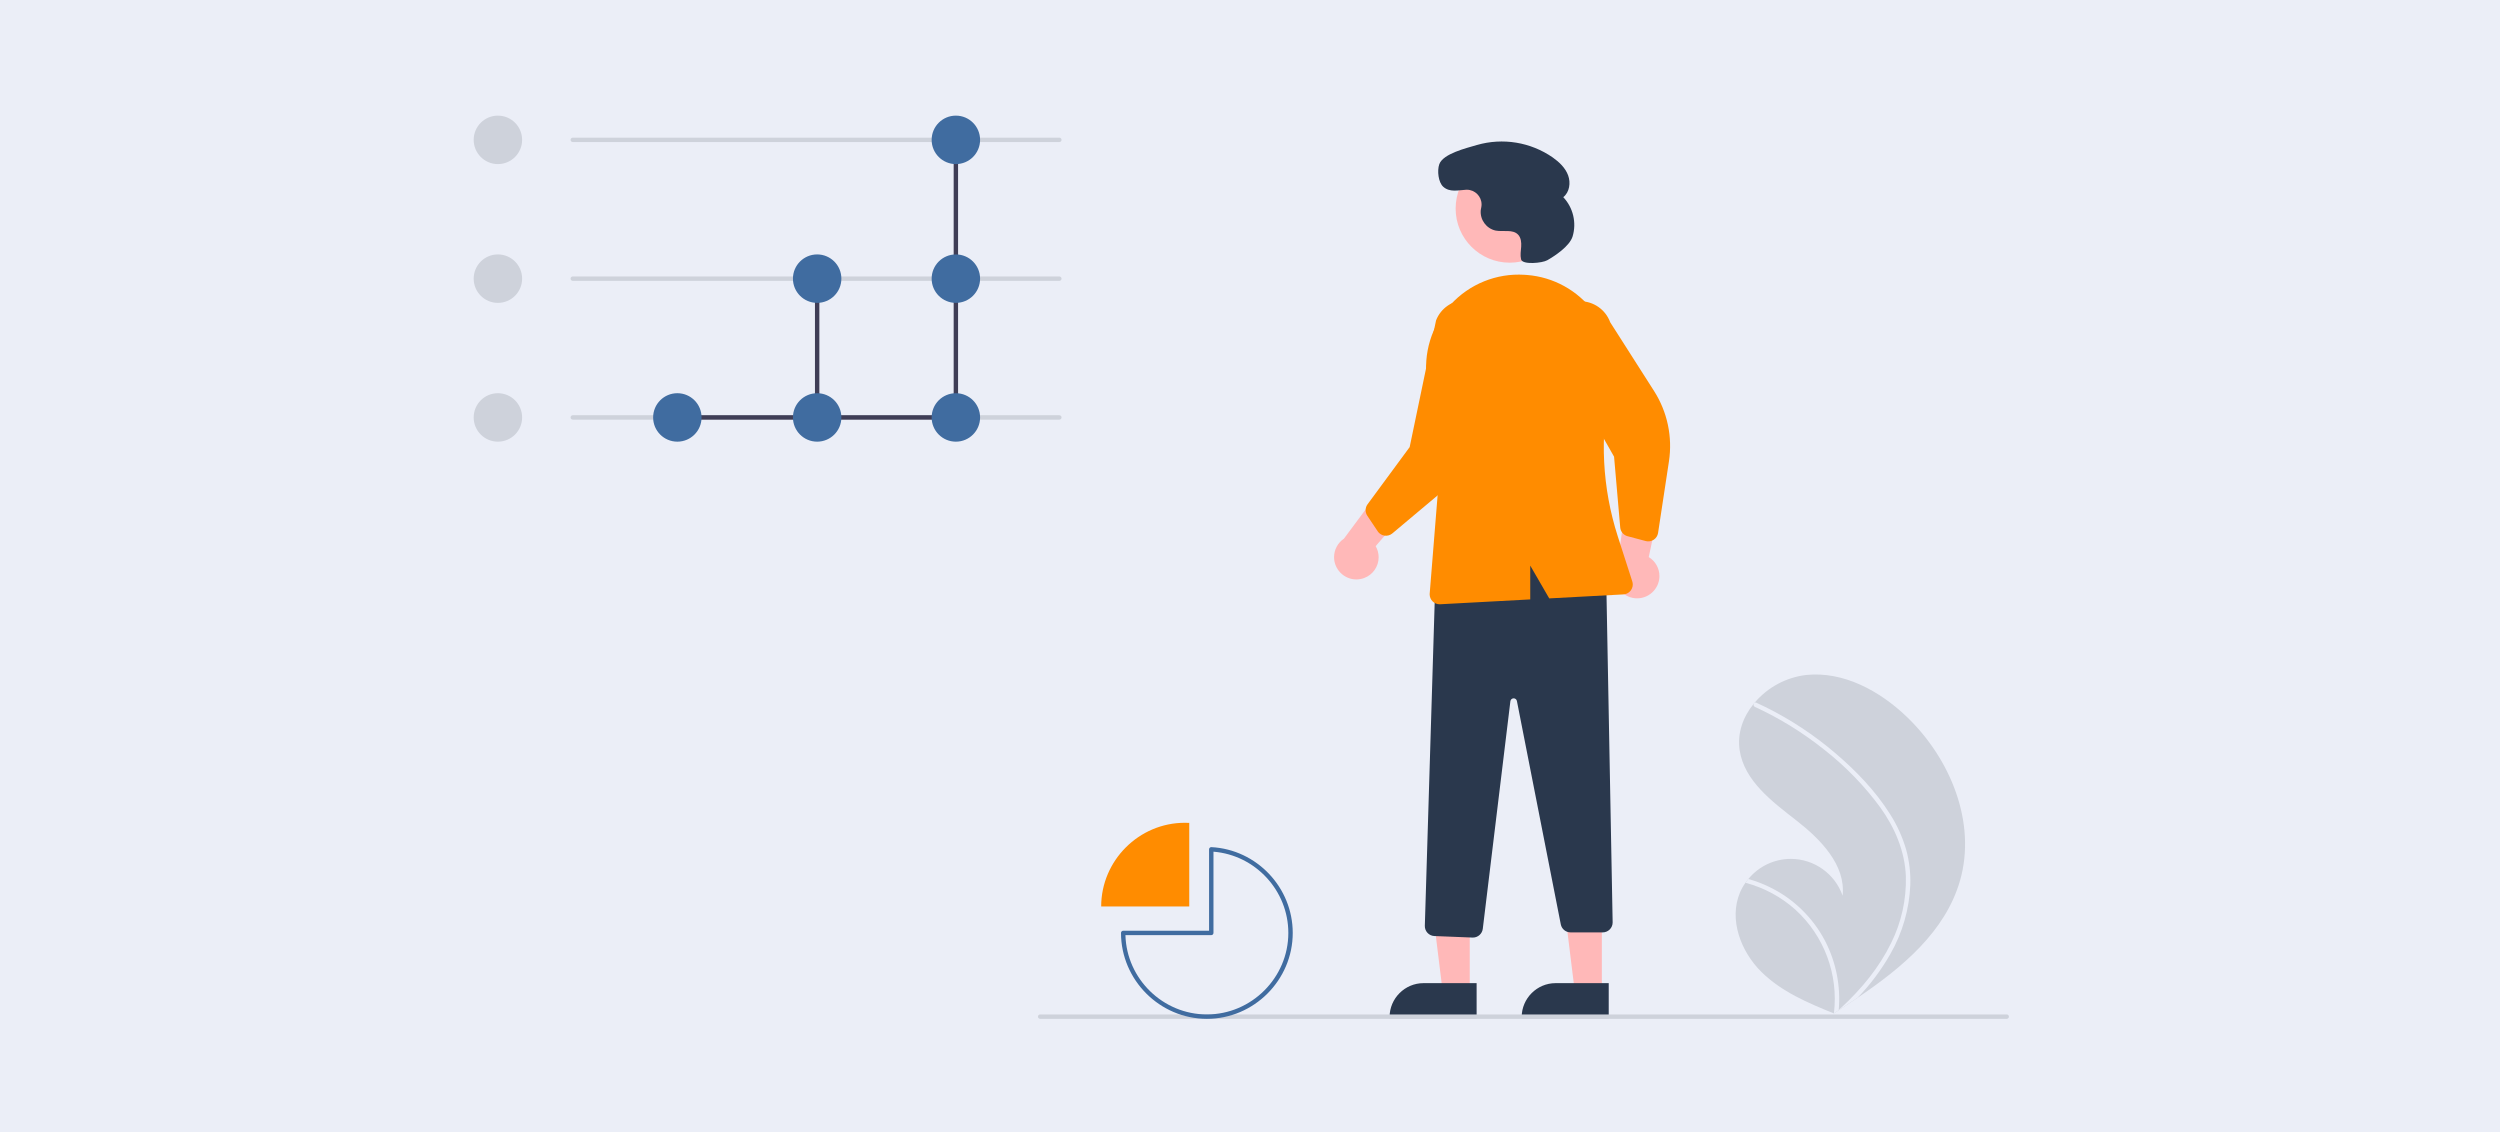
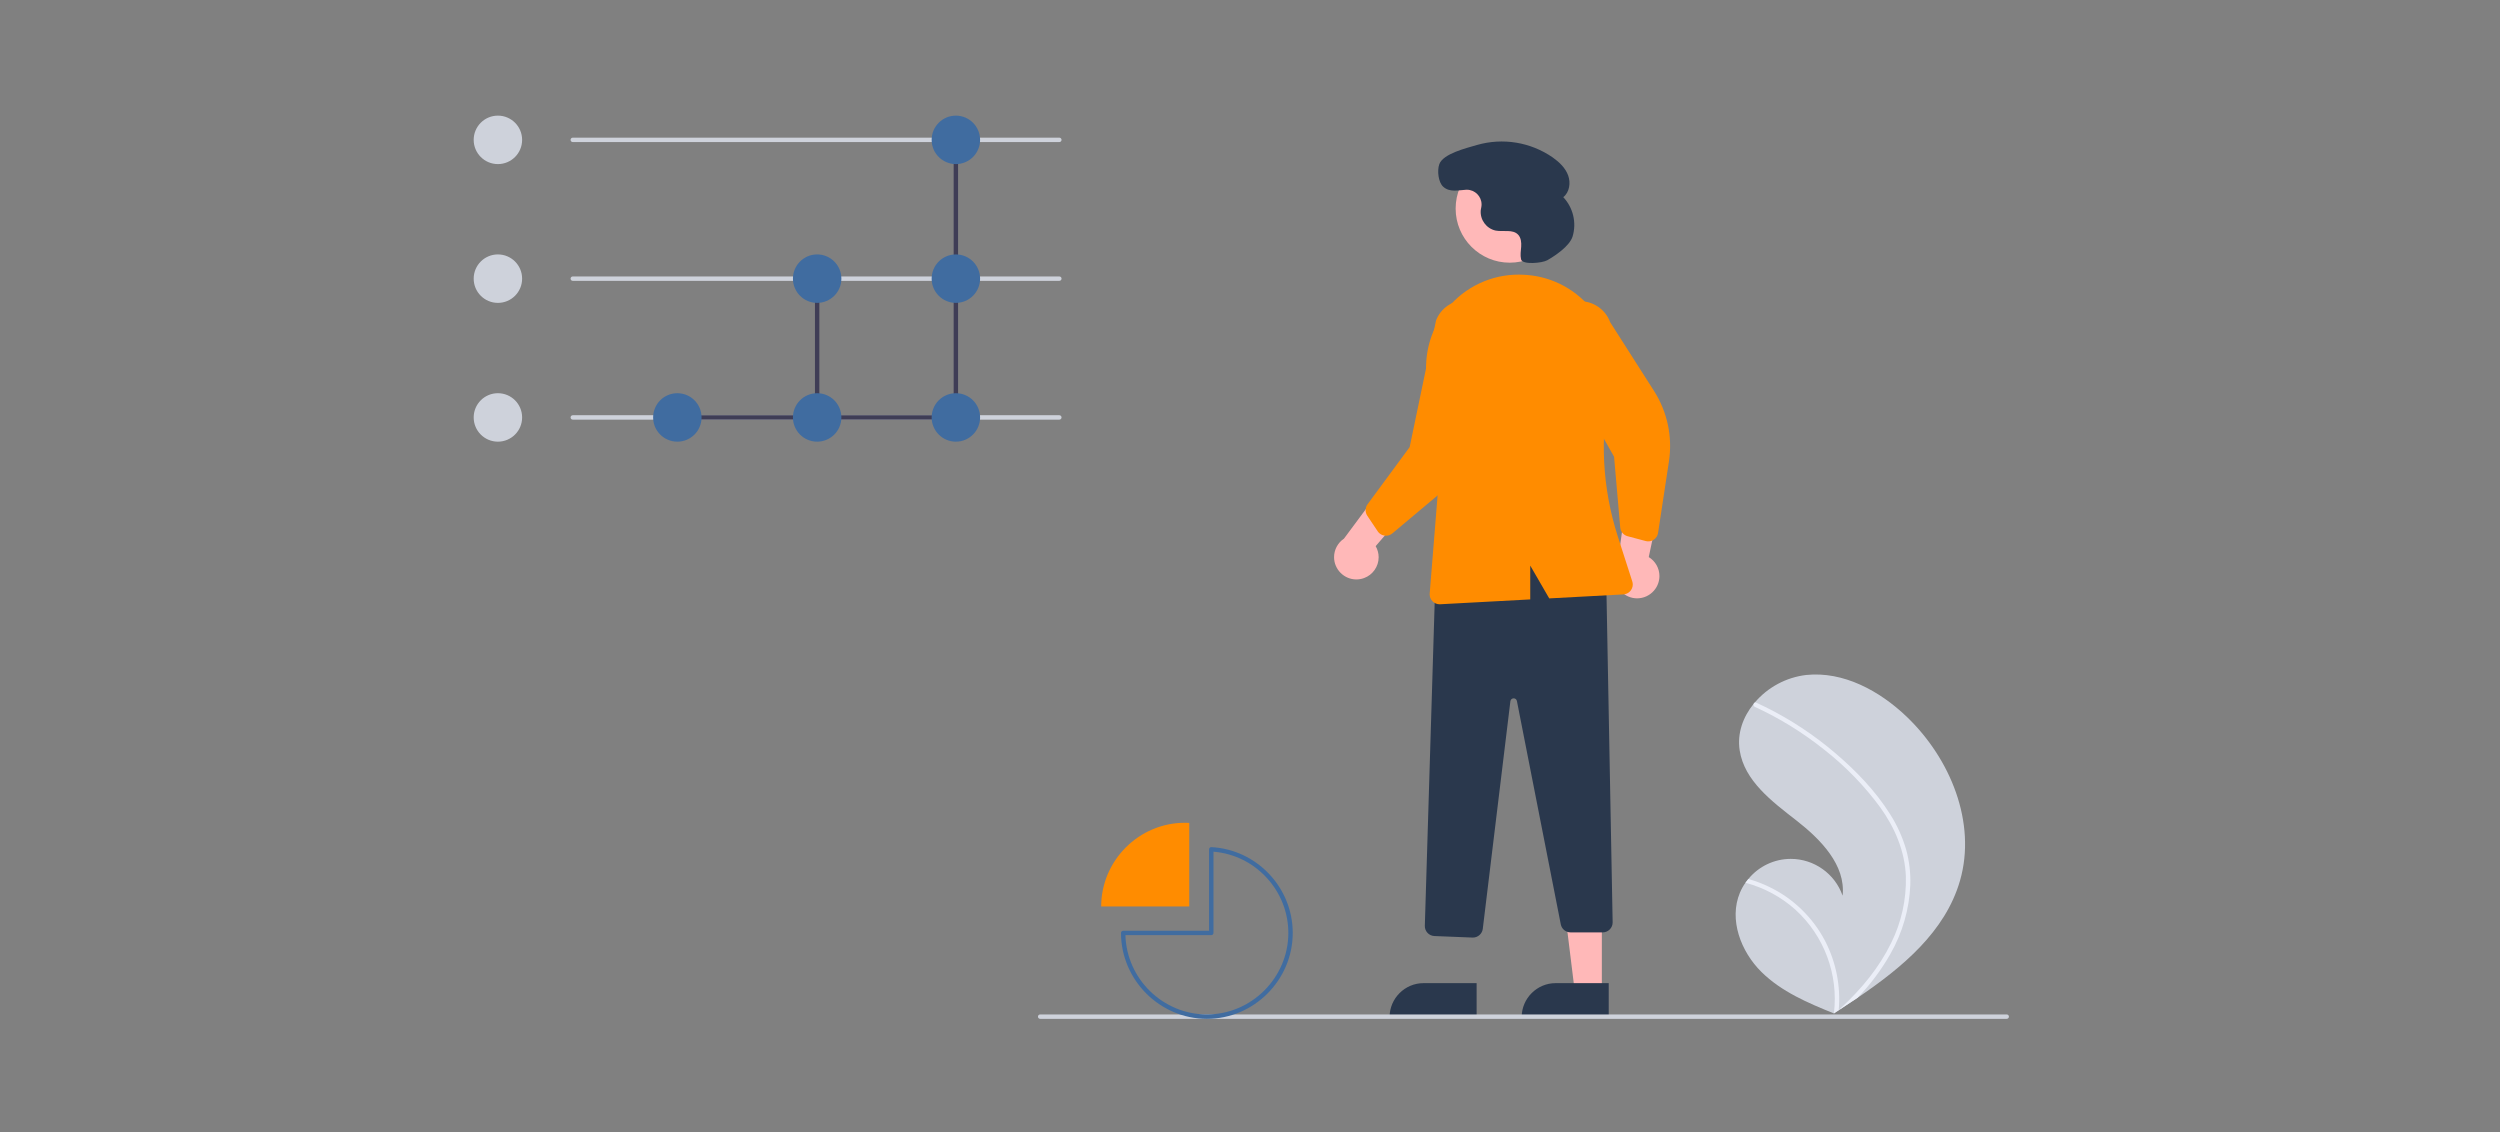
<svg xmlns="http://www.w3.org/2000/svg" preserveAspectRatio="xMidYMid slice" width="1435px" height="650px" viewBox="0 0 570 320" version="1.1" xml:space="preserve" style="fill-rule:evenodd;clip-rule:evenodd;stroke-linejoin:round;stroke-miterlimit:2;">
  <rect x="0" y="0" width="570" height="320" fill="#808080" stroke="none" />
  <g transform="matrix(1,0,0,1,-16415,-1202)">
    <g transform="matrix(1,0,0,1,15500,7.56017e-12)">
      <g transform="matrix(1,0,0,0.925,600,179.11)">
-         <rect x="315" y="1106" width="570" height="346" style="fill:rgb(235,238,247);" />
        <g transform="matrix(0.502,0,0,0.543,423,1167.74)">
          <g transform="matrix(1,0,0,1,-251.36,-245)">
            <path d="M926.423,592.271C919.745,615.437 900.247,631.654 879.908,645.429C877.068,647.353 874.228,649.233 871.386,651.068C871.367,651.076 871.347,651.094 871.327,651.103C871.191,651.191 871.054,651.279 870.926,651.367C870.34,651.745 869.753,652.124 869.171,652.497L869.491,652.641C869.491,652.641 869.805,652.808 869.461,652.667C869.359,652.625 869.252,652.586 869.15,652.543C857.335,647.778 845.309,642.661 836.254,633.734C826.861,624.464 821.372,609.924 826.458,597.745C827.126,596.15 827.971,594.634 828.976,593.226C829.388,592.636 829.832,592.071 830.295,591.516C835.026,585.742 842.109,582.389 849.574,582.389C860.143,582.389 869.615,589.112 873.101,599.09C874.596,585.177 863.124,573.523 852.083,564.924C841.038,556.33 828.488,546.97 826.353,533.135C825.16,525.437 827.837,517.977 832.714,511.988C832.865,511.806 833.015,511.625 833.171,511.448C839.105,504.475 847.458,499.993 856.549,498.906C873.485,497.145 889.936,506.11 902.24,517.885C922.043,536.831 934.014,565.932 926.423,592.271Z" style="fill:rgb(206,210,219);fill-rule:nonzero;" />
          </g>
          <g transform="matrix(1,0,0,1,-251.36,-245)">
            <path d="M894.589,561.971C897.84,567.028 900.335,572.532 901.997,578.309C903.402,583.473 904.028,588.817 903.853,594.166C903.399,605.171 900.309,615.909 894.843,625.472C890.726,632.727 885.707,639.433 879.908,645.429C877.068,647.353 874.227,649.233 871.386,651.068C871.367,651.076 871.347,651.094 871.327,651.103C871.191,651.191 871.054,651.279 870.926,651.367C870.34,651.745 869.753,652.124 869.171,652.497C869.171,652.497 869.805,652.808 869.461,652.667C869.359,652.625 869.252,652.586 869.15,652.543C871.297,634.941 864.76,617.35 851.638,605.421C845.151,599.628 837.385,595.449 828.976,593.226C829.388,592.636 829.833,592.071 830.295,591.516C833.543,592.427 836.704,593.623 839.741,595.091C850.597,600.303 859.489,608.877 865.095,619.535C870.126,629.213 872.292,640.129 871.337,650.995C871.823,650.555 872.309,650.105 872.78,649.66C881.759,641.289 889.734,631.681 895.131,620.592C899.813,611.201 902.115,600.802 901.832,590.313C901.392,578.876 896.834,568.281 890.236,559.059C883.005,549.219 874.462,540.414 864.844,532.89C855.152,525.127 844.547,518.579 833.264,513.393C832.739,513.148 832.495,512.525 832.714,511.988C832.789,511.755 832.953,511.56 833.171,511.448C833.398,511.35 833.657,511.361 833.875,511.477C835.268,512.119 836.651,512.769 838.023,513.447C849.453,519.096 860.136,526.144 869.828,534.427C879.19,542.409 888.004,551.528 894.589,561.971Z" style="fill:rgb(235,238,247);fill-rule:nonzero;" />
          </g>
          <g transform="matrix(1,0,0,1,-251.36,-245)">
            <path d="M655.749,454.912C659.718,453.473 662.377,449.68 662.377,445.458C662.377,443.691 661.911,441.954 661.026,440.424L684.385,413.38L665.971,410.983L646.612,437.032C643.814,438.907 642.131,442.061 642.131,445.43C642.131,450.976 646.695,455.54 652.241,455.54C653.439,455.54 654.626,455.327 655.749,454.912L655.749,454.912Z" style="fill:rgb(255,184,184);fill-rule:nonzero;" />
          </g>
          <g transform="matrix(1,0,0,1,-251.36,-245)">
            <path d="M787.413,460.626C789.021,458.793 789.908,456.435 789.908,453.997C789.908,450.479 788.062,447.208 785.051,445.389L792.476,410.434L775.188,417.213L770.787,449.367C770.045,450.803 769.658,452.395 769.658,454.01C769.658,459.557 774.222,464.121 779.768,464.121C782.701,464.121 785.494,462.844 787.413,460.626Z" style="fill:rgb(255,184,184);fill-rule:nonzero;" />
          </g>
-           <path d="M452.389,397.799L440.129,397.798L434.297,350.51L452.391,350.511L452.389,397.799Z" style="fill:rgb(255,184,184);fill-rule:nonzero;" />
          <g transform="matrix(1,0,0,1,-251.36,-245)">
            <path d="M706.876,654.683L667.345,654.681C667.345,654.681 667.345,654.181 667.345,654.181C667.345,645.741 674.291,638.795 682.731,638.795C682.731,638.795 706.876,638.796 706.876,638.796L706.876,654.683Z" style="fill:rgb(42,56,77);fill-rule:nonzero;" />
          </g>
          <path d="M512.389,397.799L500.129,397.798L494.297,350.51L512.391,350.511L512.389,397.799Z" style="fill:rgb(255,184,184);fill-rule:nonzero;" />
          <g transform="matrix(1,0,0,1,-251.36,-245)">
            <path d="M766.876,654.683L727.345,654.681C727.345,654.681 727.345,654.181 727.345,654.181C727.345,645.741 734.291,638.795 742.731,638.795C742.731,638.795 766.876,638.796 766.876,638.796L766.876,654.683Z" style="fill:rgb(42,56,77);fill-rule:nonzero;" />
          </g>
          <g transform="matrix(1,0,0,1,-251.36,-245)">
            <path d="M705.026,618.106L687.672,617.412C685.224,617.306 683.287,615.227 683.354,612.778L688.243,452.399L688.563,452.284C718.979,441.281 744.141,442.113 765.489,454.824L765.727,454.967L768.656,611.169C768.657,611.197 768.657,611.226 768.657,611.254C768.657,613.723 766.626,615.754 764.158,615.754C764.157,615.754 749.523,615.754 749.523,615.754C747.382,615.75 745.524,614.222 745.107,612.122L725.172,510.713C725.035,510.012 724.415,509.502 723.7,509.502C722.945,509.502 722.302,510.072 722.212,510.822L709.673,614.152C709.389,616.396 707.465,618.099 705.204,618.109C705.145,618.109 705.086,618.108 705.026,618.106Z" style="fill:rgb(42,56,77);fill-rule:nonzero;" />
          </g>
          <circle cx="470.55" cy="42.191" r="24.561" style="fill:rgb(255,184,184);" />
          <g transform="matrix(1,0,0,1,-251.36,-245)">
            <path d="M664.05,435.39C663.198,435.054 662.468,434.466 661.959,433.704L657.213,426.603C656.167,425.029 656.214,422.957 657.332,421.433L676.464,395.466L688.45,337.955C690.609,332.389 695.995,328.702 701.965,328.702C709.917,328.702 716.461,335.246 716.461,343.198C716.461,345.004 716.124,346.793 715.467,348.475L709.802,385.076C708.085,396.182 702.388,406.294 693.778,413.517L668.593,434.651C667.614,435.472 666.33,435.839 665.065,435.659C664.717,435.61 664.376,435.519 664.05,435.39Z" style="fill:rgb(255,140,0);fill-rule:nonzero;" />
          </g>
          <g transform="matrix(1,0,0,1,-251.36,-245)">
            <path d="M786.365,437.996C785.503,438.306 784.567,438.347 783.682,438.112L775.427,435.917C773.602,435.427 772.269,433.84 772.101,431.958L769.304,399.825L740.303,348.736C739.717,347.137 739.417,345.448 739.417,343.746C739.417,335.793 745.961,329.249 753.913,329.249C759.991,329.249 765.452,333.071 767.533,338.782L787.464,369.999C793.513,379.47 795.918,390.824 794.228,401.935L789.287,434.439C789.094,435.702 788.373,436.826 787.305,437.527C787.011,437.719 786.695,437.877 786.365,437.996Z" style="fill:rgb(255,140,0);fill-rule:nonzero;" />
          </g>
          <g transform="matrix(1,0,0,1,-251.36,-245)">
            <path d="M695.045,330.808C703.585,321.443 715.934,316.45 728.582,317.249C728.993,317.274 729.402,317.303 729.809,317.334L729.81,317.334C741.785,318.281 752.786,324.353 759.97,333.981C767.273,343.743 770.018,356.198 767.494,368.126C762.733,390.668 763.938,414.068 770.991,436.002L777.58,456.461C777.724,456.906 777.797,457.372 777.797,457.84C777.797,460.218 775.912,462.206 773.538,462.333L739.853,464.144L731.233,449.254L731.233,464.607L690.292,466.808C690.21,466.813 690.129,466.815 690.049,466.815C687.581,466.814 685.55,464.783 685.55,462.315C685.55,462.194 685.555,462.074 685.565,461.954L690.192,404.572L684.388,365.599C682.486,352.995 686.41,340.185 695.045,330.808Z" style="fill:rgb(255,140,0);fill-rule:nonzero;" />
          </g>
          <g transform="matrix(1,0,0,1,-251.36,-245)">
            <path d="M738.98,310.638C736.706,311.946 727.717,312.814 727.077,310.27L727.063,310.214C726.617,308.35 726.988,306.403 727.116,304.491C727.244,302.578 727.056,300.477 725.754,299.071C723.326,296.45 719.006,297.84 715.495,297.177C711.261,296.232 708.356,292.244 708.755,287.924C708.805,287.526 708.884,287.128 708.972,286.731C709.073,286.264 709.125,285.788 709.125,285.31C709.125,281.649 706.112,278.637 702.452,278.637C702.316,278.637 702.18,278.641 702.045,278.649C698.497,278.852 694.667,279.927 691.731,277.299C689.461,275.267 688.907,269.977 689.905,267.098C691.581,262.26 702.318,259.727 707.007,258.334C718.741,254.944 731.401,257.021 741.437,263.984C744.398,266.071 747.164,268.694 748.426,272.09C749.688,275.486 749.079,279.77 746.233,282.012C750.717,286.759 752.338,293.558 750.479,299.818C749.073,304.348 742.365,308.69 738.98,310.638Z" style="fill:rgb(42,56,77);fill-rule:nonzero;" />
          </g>
          <g transform="matrix(1,0,0,1,-251.36,-245)">
            <path d="M517.36,383L296.36,383C295.812,383 295.36,382.549 295.36,382C295.36,381.451 295.812,381 296.36,381L517.36,381C517.909,381 518.36,381.451 518.36,382C518.36,382.549 517.909,383 517.36,383Z" style="fill:rgb(206,210,219);fill-rule:nonzero;" />
          </g>
          <g transform="matrix(1,0,0,1,-251.36,-245)">
            <path d="M468.959,383L343.36,383C342.812,383 342.36,382.549 342.36,382C342.36,381.451 342.812,381 343.36,381L468.959,381C469.507,381 469.959,381.451 469.959,382C469.959,382.549 469.507,383 468.959,383Z" style="fill:rgb(63,61,86);fill-rule:nonzero;" />
          </g>
          <g transform="matrix(1,0,0,1,-251.36,-245)">
            <path d="M407.36,383C406.812,383 406.36,382.549 406.36,382L406.36,319C406.36,318.451 406.812,318 407.36,318C407.909,318 408.36,318.451 408.36,319L408.36,382C408.36,382.549 407.909,383 407.36,383Z" style="fill:rgb(63,61,86);fill-rule:nonzero;" />
          </g>
          <g transform="matrix(1,0,0,1,-251.36,-245)">
            <path d="M470.36,383C469.812,383 469.36,382.549 469.36,382L469.36,256C469.36,255.451 469.812,255 470.36,255C470.909,255 471.36,255.451 471.36,256L471.36,382C471.36,382.549 470.909,383 470.36,383Z" style="fill:rgb(63,61,86);fill-rule:nonzero;" />
          </g>
          <circle cx="11" cy="11" r="11" style="fill:rgb(206,210,219);" />
          <circle cx="11" cy="74" r="11" style="fill:rgb(206,210,219);" />
          <circle cx="11" cy="137" r="11" style="fill:rgb(206,210,219);" />
          <g transform="matrix(1,0,0,1,-251.36,-245)">
            <path d="M517.36,257L296.36,257C295.812,257 295.36,256.549 295.36,256C295.36,255.451 295.812,255 296.36,255L517.36,255C517.909,255 518.36,255.451 518.36,256C518.36,256.549 517.909,257 517.36,257Z" style="fill:rgb(206,210,219);fill-rule:nonzero;" />
          </g>
          <g transform="matrix(1,0,0,1,-251.36,-245)">
            <path d="M517.36,320L296.36,320C295.812,320 295.36,319.549 295.36,319C295.36,318.451 295.812,318 296.36,318L517.36,318C517.909,318 518.36,318.451 518.36,319C518.36,319.549 517.909,320 517.36,320Z" style="fill:rgb(206,210,219);fill-rule:nonzero;" />
          </g>
          <circle cx="92.5" cy="137" r="11" style="fill:rgb(64,108,160);" />
          <circle cx="156" cy="74" r="11" style="fill:rgb(64,108,160);" />
          <circle cx="156" cy="137" r="11" style="fill:rgb(64,108,160);" />
          <circle cx="219" cy="11" r="11" style="fill:rgb(64,108,160);" />
          <circle cx="219" cy="74" r="11" style="fill:rgb(64,108,160);" />
          <circle cx="219" cy="137" r="11" style="fill:rgb(64,108,160);" />
          <g transform="matrix(1,0,0,1,-251.36,-245)">
            <path d="M947.64,655L508.64,655C508.091,655 507.64,654.549 507.64,654C507.64,653.451 508.091,653 508.64,653L947.64,653C948.188,653 948.64,653.451 948.64,654C948.64,654.549 948.188,655 947.64,655Z" style="fill:rgb(206,210,219);fill-rule:nonzero;" />
          </g>
          <g transform="matrix(1,0,0,1,-251.36,-245)">
            <path d="M576.36,566.053C575.698,566.018 575.031,566.001 574.36,566C553.514,566 536.36,583.154 536.36,604L576.36,604L576.36,566.053Z" style="fill:rgb(255,140,0);fill-rule:nonzero;" />
          </g>
          <g transform="matrix(1,0,0,1,-251.36,-245)">
            <path d="M584.36,655C562.975,654.976 545.384,637.386 545.36,616C545.36,615.451 545.812,615 546.36,615L585.36,615L585.36,578.053C585.36,577.779 585.473,577.516 585.672,577.328C585.869,577.137 586.138,577.038 586.412,577.054C607.005,578.139 623.36,595.379 623.36,616C623.36,637.395 605.755,655 584.36,655C584.36,655 584.36,655 584.36,655ZM547.374,617C547.913,636.913 564.44,652.999 584.36,652.999C604.658,652.999 621.36,636.296 621.36,615.999C621.36,596.831 606.465,580.675 587.36,579.121L587.36,616C587.36,616.549 586.909,617 586.36,617L547.374,617Z" style="fill:rgb(64,108,160);fill-rule:nonzero;" />
          </g>
        </g>
      </g>
    </g>
  </g>
</svg>